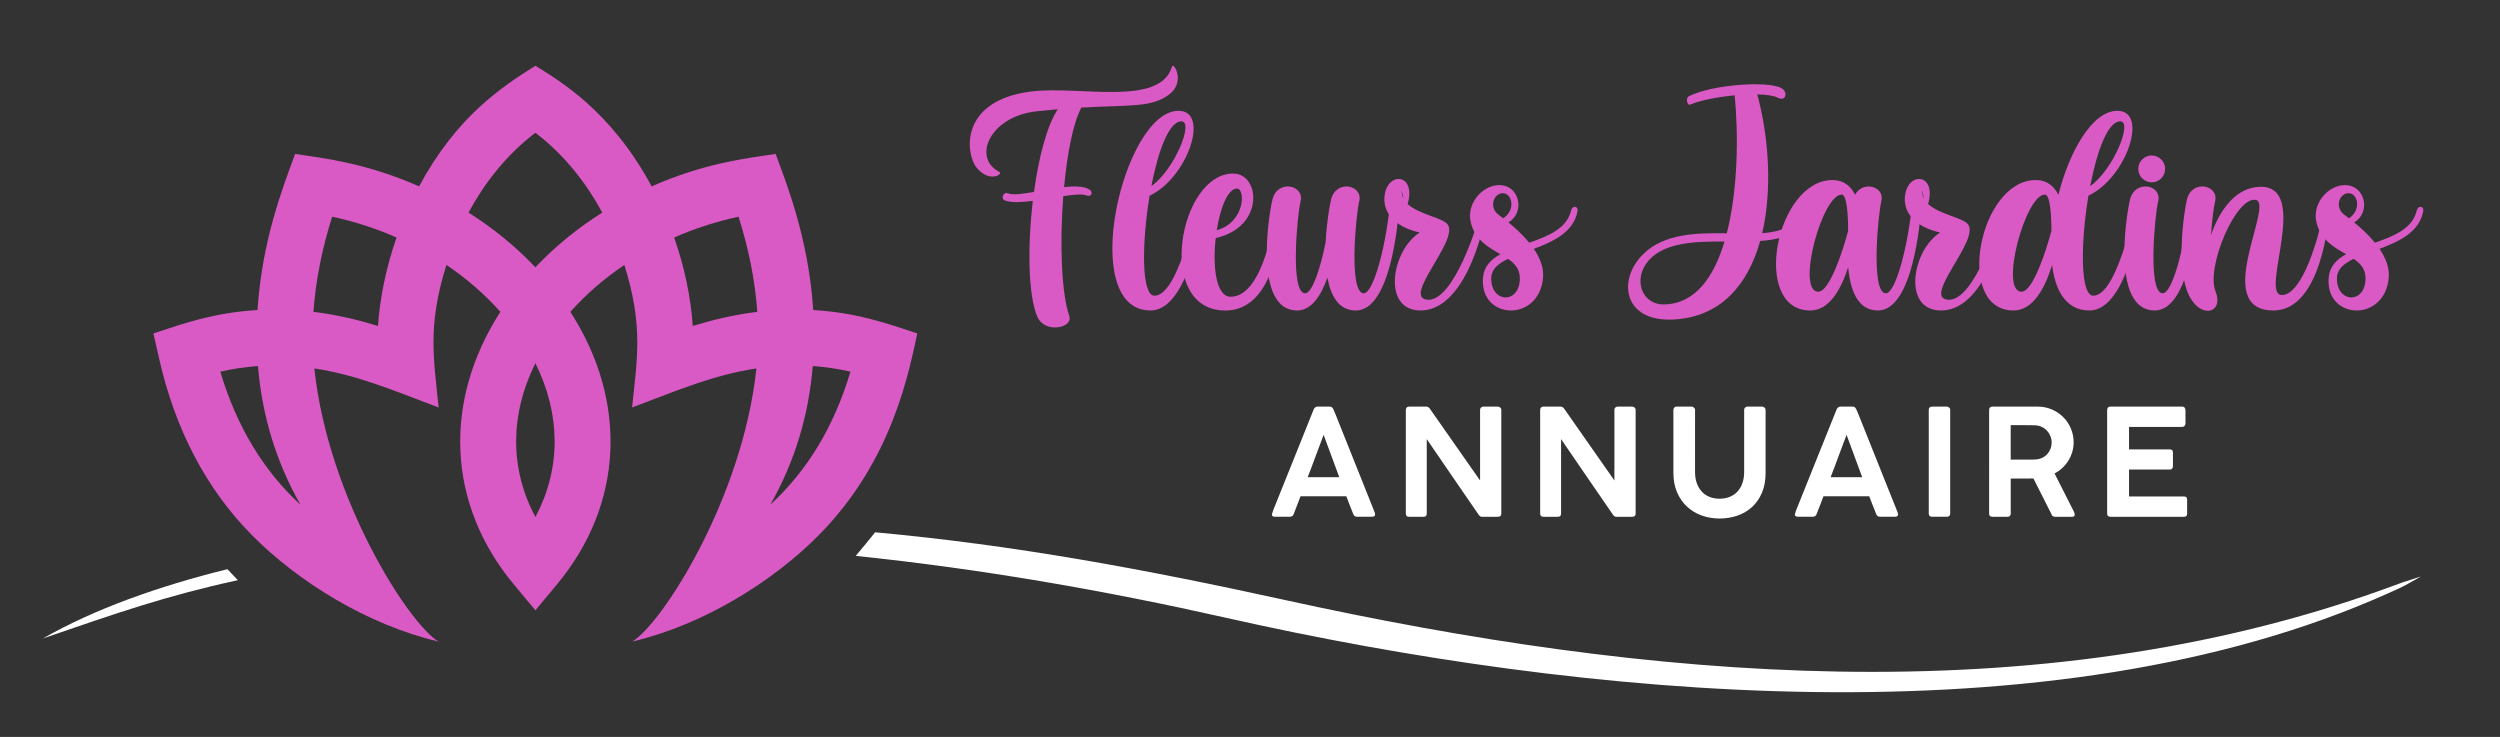
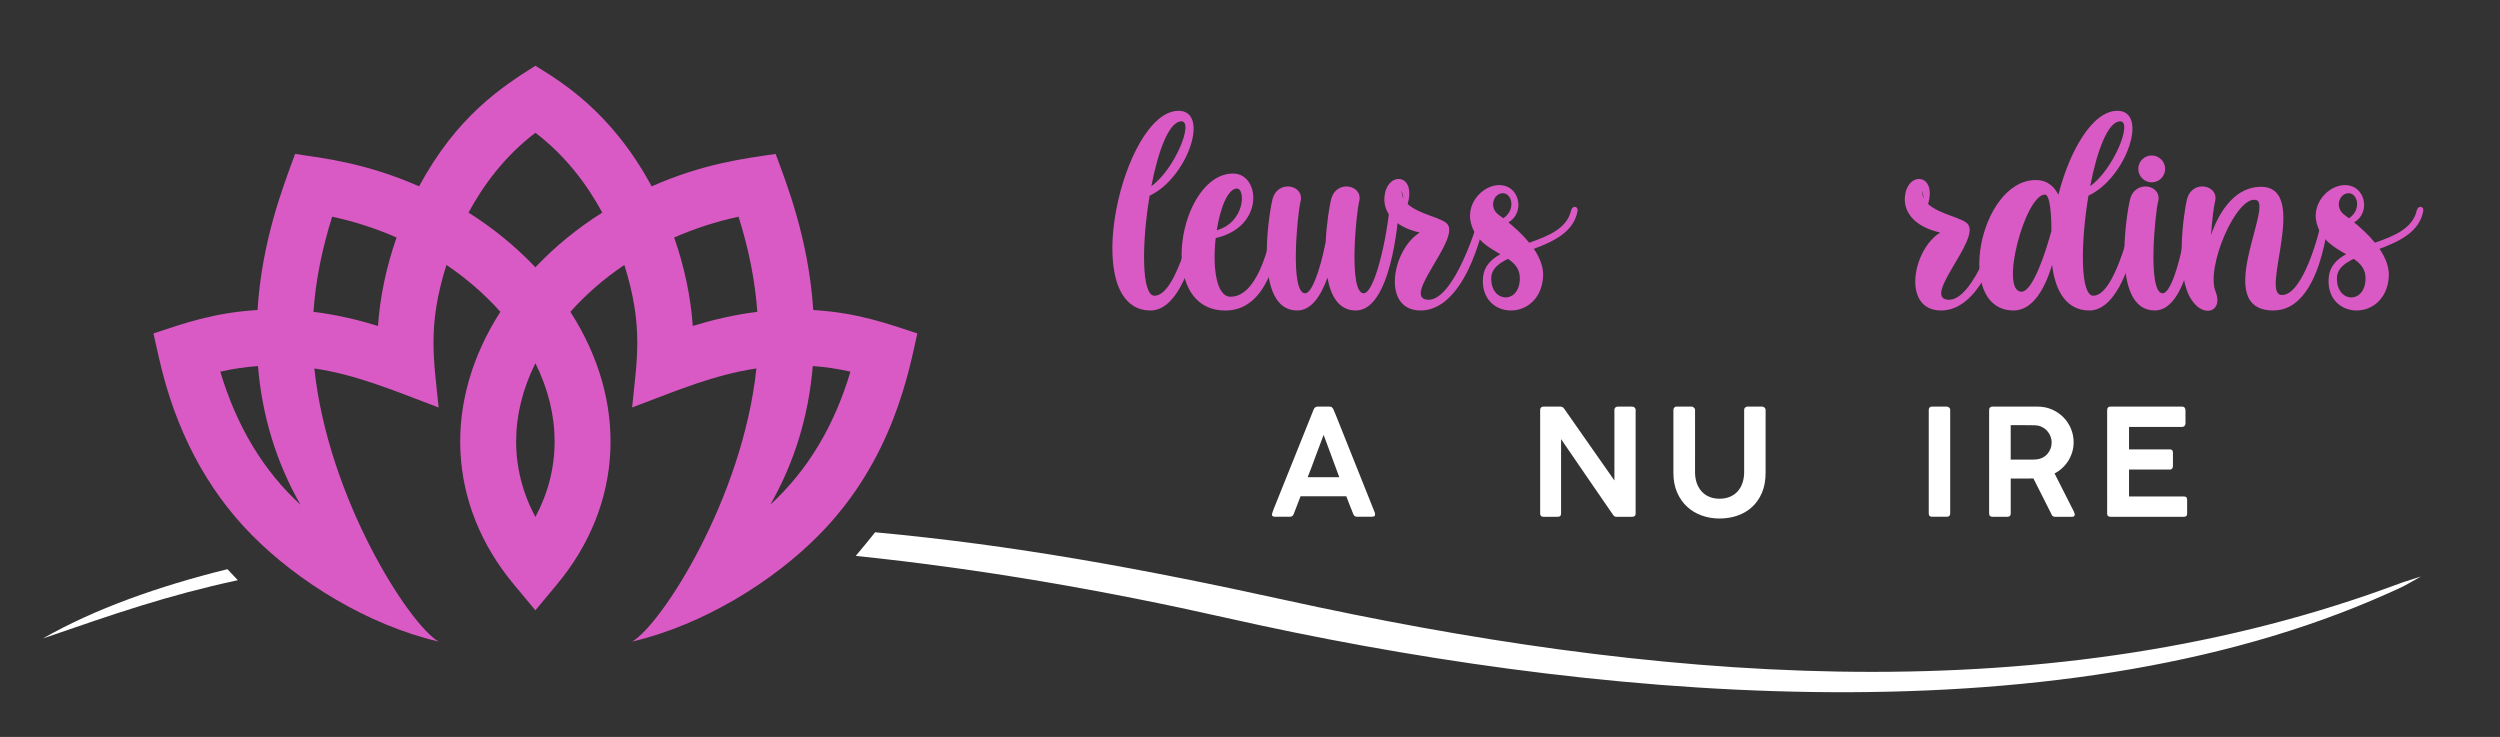
<svg xmlns="http://www.w3.org/2000/svg" version="1.1" id="Calque_1" x="0px" y="0px" width="233.224px" height="68.75px" viewBox="0 0 233.224 68.75" enable-background="new 0 0 233.224 68.75" xml:space="preserve">
  <rect x="0" y="0" width="233.224" height="68.75" fill="#333333" stroke="none" />
  <g>
-     <path fill="#DA5AC5" d="M101.352,18.227c-0.395-0.151-1.202-0.072-2.159,0.072c-0.336,4.333-0.186,9.013,0.561,11.185   c0.383,1.112-2.29,1.668-2.979,0.068c-0.856-1.984-0.929-6.521-0.422-10.814c-1.016,0.129-1.952,0.178-2.553-0.014   c-0.517-0.166-0.188-0.869,0.227-0.691c0.438,0.188,1.36,0.06,2.434-0.129c0.442-3.226,1.212-6.201,2.223-7.713   c-0.622,0.053-1.282,0.116-1.987,0.193c-4.392,0.482-6.018,4.369-3.46,5.656c0.372,0.188-0.915,1.067-2.134-0.406   c-0.975-1.178-1.728-6.215,5.063-7.095c4.476-0.58,12.061,1.467,13.175-2.337c0.133-0.454,1.296,1.453-0.288,2.625   c-1.654,1.224-3.551,0.946-8.174,1.209c-0.767,1.434-1.318,4.279-1.611,7.415c0.912-0.095,1.736-0.086,2.278,0.176   C102.037,17.864,101.865,18.423,101.352,18.227z" />
    <path fill="#DA5AC5" d="M112.279,18.804c0,0.644-1.219,10.16-4.944,10.16c-6.875,0-2.574-18.626,2.607-18.626   c2.974,0,0.84,6.267-2.693,7.913c-0.741,4.414-0.775,9.311,0.441,9.336c2.139,0.045,3.844-7.699,3.935-8.805   C111.671,18.216,112.279,18.161,112.279,18.804z M107.41,17.363c2.166-1.535,3.997-6.043,2.804-6.043   C109.052,11.32,108.04,14.101,107.41,17.363z" />
    <path fill="#DA5AC5" d="M119.564,19.385c0.004,2.845-0.813,9.584-5.25,9.584c-6.604,0-4.334-12.779,0.723-12.779   c2.549,0,2.957,4.997-1.625,6.016c-0.299,2.658,0.025,5.476,1.394,5.476c3.167,0,4.183-7.744,4.194-8.286   C119.01,18.854,119.563,18.7,119.564,19.385z M113.51,21.48c2.665-0.751,2.687-3.89,1.888-3.89   C114.539,17.59,113.839,19.396,113.51,21.48z" />
    <path fill="#DA5AC5" d="M130.522,19.324c-0.097,1.408-0.79,9.641-4.041,9.641c-1.581,0-2.333-1.341-2.644-3.064   c-0.607,1.707-1.507,3.064-2.826,3.064c-4.109,0-2.632-9.049-2.303-10.363c0.474-1.896,3.025-1.354,2.618,0.203   c-0.284,1.092-1.016,8.557,0.43,8.557c0.612,0,1.369-2.039,1.917-4.781c0.084-1.833,0.379-3.475,0.505-3.979   c0.474-1.896,3.025-1.354,2.618,0.203c-0.284,1.092-1.016,8.557,0.43,8.557c0.835,0,1.941-3.793,2.416-7.993   C129.73,18.583,130.58,18.49,130.522,19.324z" />
    <path fill="#DA5AC5" d="M138.693,19.322c-0.271,2.551-2.212,9.776-6.276,9.641c-3.549-0.118-2.533-5.699,0.032-7.268   c-2.512-0.565-3.619-2.07-3.227-3.75c0.459-1.965,2.887-1.625,2.096,1.084c1.051,0.986,3.281,1.273,3.74,1.918   c1.048,1.476-4.199,6.706-1.953,7.01c2.493,0.338,4.91-7.349,5.105-8.687C138.265,18.891,138.738,18.895,138.693,19.322z    M130.933,18.531l-0.165-0.744C130.759,18.066,130.821,18.312,130.933,18.531z" />
    <path fill="#DA5AC5" d="M147.168,19.698c-0.362,1.951-2.231,2.824-4.078,3.515c0.558,0.821,0.938,1.734,0.862,2.667   c-0.338,4.245-5.977,3.986-5.599-0.022c0.095-1.01,0.735-1.654,1.621-2.144c-1.08-0.622-2.322-1.283-2.75-2.9   c-0.533-2.014,1.418-3.867,3.07-3.502c1.535,0.339,1.896,2.586,0.426,3.434c0.585,0.475,1.32,1.131,1.943,1.896   c1.777-0.62,3.512-1.317,3.901-3.007C146.681,19.132,147.257,19.216,147.168,19.698z M141.785,25.962   c0-0.864-0.465-1.376-1.102-1.813c-0.896,0.429-1.529,0.94-1.563,1.73C139.018,28.282,141.785,28.421,141.785,25.962z    M140.236,20.364c1.21-0.795,0.813-2.341-0.031-2.341c-0.856,0-1.31,1.275-0.463,1.964   C139.826,20.056,140.003,20.185,140.236,20.364z" />
-     <path fill="#DA5AC5" d="M168.594,18.85c0,2.739-1.9,3.451-4.386,3.628c-1.142,4.07-3.674,7.143-8.184,7.333   c-4.556,0.192-5.178-3.681-2.727-6.107c1.943-1.924,4.982-1.983,7.794-1.938c1.057-4.114,1.092-9.277,0.736-12.873   c-1.582,0.147-3.212,0.463-4.155,0.863c-0.291,0.124-0.413-0.627-0.142-0.766c2.156-1.103,7.372-1.475,8.659-0.766   c0.62,0.341,0.452,1.287-0.339,0.888c-0.383-0.193-1.078-0.287-1.913-0.305c1.079,4.011,1.405,8.892,0.457,12.943   c2.056-0.148,3.537-0.759,3.601-2.952C168.01,18.325,168.595,18.236,168.594,18.85z M160.88,22.531   c-2.742-0.009-5.522,0.069-7.033,1.72c-1.558,1.702-0.751,4.194,1.422,4.149C158.137,28.34,159.883,25.865,160.88,22.531z" />
-     <path fill="#DA5AC5" d="M179.229,19.324c-0.098,1.408-0.79,9.641-4.042,9.641c-1.871,0-2.582-1.878-2.772-4.046   c-0.651,2.048-1.751,4.046-3.536,4.046c-5.545,0-3.237-12.169,2.084-12.169c1.016,0,1.684,0.551,2.097,1.367   c0.73-1.348,2.815-0.778,2.444,0.642c-0.285,1.092-1.016,8.557,0.429,8.557c0.836,0,1.942-3.793,2.416-7.993   C178.437,18.583,179.286,18.49,179.229,19.324z M172.413,21.536c0-1.622-0.14-3.384-0.606-3.384c-1.838,0-4.273,9.061-2.18,9.061   C170.676,27.212,171.911,23.438,172.413,21.536z" />
    <path fill="#DA5AC5" d="M187.245,19.322c-0.271,2.551-2.212,9.776-6.276,9.641c-3.549-0.118-2.533-5.699,0.032-7.268   c-2.512-0.565-3.62-2.07-3.227-3.75c0.459-1.965,2.887-1.625,2.096,1.084c1.051,0.986,3.281,1.273,3.74,1.918   c1.048,1.476-4.199,6.706-1.953,7.01c2.493,0.338,4.91-7.349,5.105-8.687C186.817,18.891,187.29,18.895,187.245,19.322z    M179.485,18.531l-0.165-0.744C179.31,18.066,179.373,18.312,179.485,18.531z" />
    <path fill="#DA5AC5" d="M199.861,18.804c0,0.644-1.219,10.16-4.944,10.16c-2.128,0-3.185-1.786-3.477-4.251   c-0.644,2.117-1.754,4.251-3.599,4.251c-5.545,0-3.237-12.169,2.083-12.169c1.019,0,1.688,0.555,2.102,1.375   c1.045-4.114,3.184-7.833,5.499-7.833c2.973,0,0.839,6.267-2.693,7.913c-0.742,4.414-0.776,9.311,0.441,9.336   c2.139,0.045,3.844-7.699,3.934-8.805C199.253,18.216,199.861,18.161,199.861,18.804z M191.375,21.536   c0-1.622-0.139-3.384-0.605-3.384c-1.838,0-4.274,9.061-2.18,9.061C189.638,27.212,190.874,23.438,191.375,21.536z M194.992,17.363   c2.167-1.535,3.997-6.043,2.804-6.043C196.635,11.32,195.623,14.101,194.992,17.363z" />
    <path fill="#DA5AC5" d="M205.057,19.324c-0.097,1.409-0.79,9.641-4.041,9.641c-4.109,0-2.632-9.048-2.304-10.363   c0.475-1.896,3.025-1.354,2.619,0.203c-0.284,1.093-1.016,8.557,0.43,8.557c0.835,0,1.941-3.793,2.415-7.993   C204.265,18.583,205.115,18.49,205.057,19.324z M199.479,15.756c0-0.692,0.561-1.253,1.253-1.253c0.691,0,1.253,0.561,1.253,1.253   s-0.562,1.253-1.253,1.253C200.04,17.009,199.479,16.448,199.479,15.756z" />
    <path fill="#DA5AC5" d="M217.3,19.877c-0.067,0.508-0.722,9.089-5.215,9.087c-5.803-0.002,0.069-9.906-1.62-10.308   c-1.819-0.434-4.701,6.246-3.778,8.53c0.005,0.013,0.007,0.026,0.012,0.039c0.717,1.812-1.074,2.509-2.244,0.758   c-1.619-2.424-0.694-8.335-0.433-9.382c0.474-1.896,3.025-1.354,2.619,0.203c-0.105,0.403-0.278,1.675-0.378,3.119   c0.808-2.33,2.327-4.496,4.648-4.496c4.605,0-0.09,9.961,1.919,10.092c1.941,0.126,3.567-5.577,3.884-7.676   C216.807,19.214,217.368,19.369,217.3,19.877z" />
    <path fill="#DA5AC5" d="M226.063,19.698c-0.362,1.951-2.231,2.824-4.078,3.515c0.558,0.821,0.938,1.734,0.862,2.667   c-0.338,4.245-5.977,3.986-5.599-0.022c0.095-1.01,0.735-1.654,1.621-2.144c-1.08-0.622-2.322-1.283-2.75-2.9   c-0.533-2.014,1.418-3.867,3.07-3.502c1.535,0.339,1.896,2.586,0.426,3.434c0.585,0.475,1.32,1.131,1.944,1.896   c1.776-0.62,3.511-1.317,3.9-3.007C225.577,19.132,226.152,19.216,226.063,19.698z M220.68,25.962c0-0.864-0.465-1.376-1.102-1.813   c-0.896,0.429-1.529,0.94-1.563,1.73C217.914,28.282,220.68,28.421,220.68,25.962z M219.132,20.364   c1.21-0.795,0.813-2.341-0.031-2.341c-0.856,0-1.31,1.275-0.463,1.964C218.721,20.056,218.898,20.185,219.132,20.364z" />
  </g>
  <g>
    <path fill="#FFFFFF" d="M118.665,47.952c0.023-0.093,0.05-0.178,0.08-0.256c0.029-0.079,0.056-0.15,0.079-0.215l3.729-9.287   c0.015-0.05,0.053-0.106,0.114-0.169c0.063-0.062,0.146-0.093,0.253-0.093h1.114c0.11,0,0.19,0.027,0.238,0.082   c0.049,0.056,0.084,0.104,0.107,0.146l0.229,0.539l3.653,9.141c0,0.015,0.004,0.038,0.011,0.073   c0.007,0.034,0.011,0.063,0.011,0.086c0,0.139-0.102,0.208-0.305,0.208h-1.363c-0.102,0-0.18-0.021-0.235-0.063   c-0.056-0.041-0.102-0.105-0.139-0.193l-0.124-0.318c-0.088-0.222-0.176-0.443-0.264-0.664c-0.087-0.222-0.173-0.445-0.256-0.672   h-4.27c-0.12,0.323-0.236,0.627-0.35,0.91c-0.112,0.284-0.208,0.532-0.287,0.744c-0.064,0.171-0.185,0.256-0.359,0.256h-1.384   c-0.088,0-0.158-0.016-0.211-0.049c-0.054-0.032-0.08-0.08-0.08-0.145C118.658,47.986,118.66,47.966,118.665,47.952z    M123.481,40.568c-0.249,0.637-0.497,1.297-0.744,1.979s-0.494,1.34-0.744,1.972h2.948L123.481,40.568z" />
-     <path fill="#FFFFFF" d="M131.148,38.243c0-0.088,0.026-0.161,0.079-0.221c0.054-0.061,0.129-0.09,0.226-0.09h1.592   c0.064,0,0.125,0.015,0.183,0.045c0.058,0.029,0.109,0.076,0.156,0.142c0.789,1.126,1.57,2.243,2.346,3.353   c0.774,1.109,1.557,2.227,2.346,3.353v-6.63c0.014-0.082,0.049-0.146,0.104-0.193c0.056-0.046,0.122-0.068,0.201-0.068h1.335   c0.093,0,0.172,0.027,0.239,0.082c0.066,0.056,0.101,0.13,0.101,0.222v9.688c0,0.189-0.109,0.284-0.325,0.284h-1.502   c-0.102,0-0.196-0.063-0.284-0.187c-0.812-1.177-1.62-2.352-2.425-3.526c-0.806-1.174-1.611-2.352-2.419-3.532v6.94   c0,0.102-0.024,0.178-0.072,0.229c-0.049,0.051-0.131,0.076-0.246,0.076h-1.328c-0.106,0-0.184-0.026-0.232-0.079   c-0.048-0.054-0.072-0.126-0.072-0.219V38.243z" />
    <path fill="#FFFFFF" d="M143.679,38.243c0-0.088,0.026-0.161,0.079-0.221c0.054-0.061,0.129-0.09,0.226-0.09h1.592   c0.064,0,0.125,0.015,0.183,0.045c0.058,0.029,0.109,0.076,0.156,0.142c0.789,1.126,1.57,2.243,2.346,3.353   c0.774,1.109,1.557,2.227,2.346,3.353v-6.63c0.014-0.082,0.049-0.146,0.104-0.193c0.056-0.046,0.122-0.068,0.201-0.068h1.335   c0.093,0,0.172,0.027,0.239,0.082c0.066,0.056,0.101,0.13,0.101,0.222v9.688c0,0.189-0.109,0.284-0.325,0.284h-1.502   c-0.102,0-0.196-0.063-0.284-0.187c-0.812-1.177-1.62-2.352-2.425-3.526c-0.806-1.174-1.611-2.352-2.419-3.532v6.94   c0,0.102-0.024,0.178-0.072,0.229c-0.049,0.051-0.131,0.076-0.246,0.076h-1.328c-0.106,0-0.184-0.026-0.232-0.079   c-0.048-0.054-0.072-0.126-0.072-0.219V38.243z" />
    <path fill="#FFFFFF" d="M158.129,44.035c0,0.388,0.055,0.736,0.166,1.045c0.11,0.31,0.267,0.571,0.467,0.785   c0.201,0.215,0.44,0.379,0.72,0.492c0.279,0.112,0.589,0.169,0.931,0.169c0.36,0,0.683-0.06,0.969-0.18s0.527-0.289,0.724-0.509   c0.195-0.219,0.346-0.481,0.449-0.789c0.104-0.307,0.156-0.645,0.156-1.014v-5.799c0-0.083,0.029-0.154,0.089-0.214   c0.061-0.061,0.136-0.09,0.228-0.09h1.338c0.097,0,0.179,0.029,0.245,0.09c0.066,0.06,0.1,0.131,0.1,0.214v5.875   c0,0.715-0.115,1.339-0.346,1.872s-0.541,0.977-0.933,1.332c-0.393,0.355-0.849,0.62-1.369,0.796   c-0.521,0.175-1.072,0.263-1.652,0.263c-0.581,0-1.132-0.094-1.653-0.28c-0.521-0.187-0.977-0.46-1.369-0.82   c-0.392-0.359-0.702-0.805-0.933-1.335s-0.346-1.14-0.346-1.827v-5.875c0-0.073,0.026-0.143,0.079-0.208   c0.053-0.064,0.121-0.096,0.204-0.096h1.412c0.069,0,0.141,0.029,0.214,0.09c0.074,0.06,0.111,0.131,0.111,0.214V44.035z" />
-     <path fill="#FFFFFF" d="M167.449,47.952c0.023-0.093,0.05-0.178,0.08-0.256c0.029-0.079,0.056-0.15,0.079-0.215l3.729-9.287   c0.015-0.05,0.053-0.106,0.114-0.169c0.063-0.062,0.146-0.093,0.253-0.093h1.114c0.11,0,0.19,0.027,0.238,0.082   c0.049,0.056,0.084,0.104,0.107,0.146l0.229,0.539l3.653,9.141c0,0.015,0.004,0.038,0.011,0.073   c0.007,0.034,0.011,0.063,0.011,0.086c0,0.139-0.102,0.208-0.305,0.208H175.4c-0.102,0-0.18-0.021-0.235-0.063   c-0.056-0.041-0.102-0.105-0.139-0.193l-0.124-0.318c-0.088-0.222-0.176-0.443-0.264-0.664c-0.087-0.222-0.173-0.445-0.256-0.672   h-4.27c-0.12,0.323-0.236,0.627-0.35,0.91c-0.112,0.284-0.208,0.532-0.287,0.744c-0.064,0.171-0.185,0.256-0.359,0.256h-1.384   c-0.088,0-0.158-0.016-0.211-0.049c-0.054-0.032-0.08-0.08-0.08-0.145C167.442,47.986,167.444,47.966,167.449,47.952z    M172.265,40.568c-0.249,0.637-0.497,1.297-0.744,1.979s-0.494,1.34-0.744,1.972h2.948L172.265,40.568z" />
    <path fill="#FFFFFF" d="M179.932,38.236c0-0.083,0.025-0.154,0.076-0.214c0.05-0.061,0.126-0.09,0.228-0.09h1.372   c0.078,0,0.151,0.027,0.221,0.082c0.069,0.056,0.104,0.13,0.104,0.222v9.667c0,0.203-0.108,0.305-0.324,0.305h-1.372   c-0.202,0-0.304-0.102-0.304-0.305V38.236z" />
    <path fill="#FFFFFF" d="M185.565,38.257c0-0.217,0.102-0.324,0.305-0.324h4.234c0.466,0,0.902,0.087,1.308,0.262   c0.406,0.176,0.761,0.414,1.063,0.713c0.303,0.301,0.54,0.653,0.713,1.059c0.173,0.406,0.26,0.838,0.26,1.295   c0,0.318-0.044,0.622-0.132,0.913s-0.21,0.561-0.366,0.81c-0.157,0.249-0.344,0.475-0.561,0.675   c-0.217,0.201-0.457,0.37-0.72,0.509l1.799,3.55c0.009,0.046,0.025,0.092,0.049,0.139c0.022,0.046,0.034,0.094,0.034,0.145   c0,0.139-0.081,0.208-0.242,0.208h-1.605c-0.166,0-0.276-0.085-0.332-0.256l-1.675-3.321c-0.073,0-0.153,0.001-0.238,0.003   c-0.086,0.003-0.203,0.004-0.354,0.004c-0.149,0-0.346,0-0.588,0s-0.555,0-0.938,0v3.272c0,0.198-0.106,0.298-0.318,0.298h-1.391   c-0.093,0-0.166-0.024-0.222-0.072c-0.056-0.049-0.083-0.124-0.083-0.226V38.257z M191.398,41.271c0-0.197-0.037-0.39-0.11-0.576   c-0.074-0.187-0.178-0.354-0.312-0.5c-0.134-0.148-0.293-0.268-0.478-0.359s-0.385-0.145-0.602-0.159   c-0.162-0.005-0.319-0.008-0.475-0.011c-0.154-0.002-0.314-0.003-0.48-0.003h-1.363v3.211h1.827c0.092,0,0.179,0,0.259,0   c0.081,0,0.167-0.005,0.26-0.014c0.217-0.015,0.416-0.064,0.599-0.152c0.183-0.087,0.338-0.203,0.467-0.349   c0.129-0.145,0.229-0.311,0.301-0.497C191.363,41.675,191.398,41.479,191.398,41.271z" />
    <path fill="#FFFFFF" d="M196.575,38.265c0-0.222,0.102-0.332,0.305-0.332h6.67c0.12,0,0.206,0.033,0.257,0.1   c0.051,0.068,0.076,0.152,0.076,0.254v1.223c0,0.083-0.029,0.157-0.087,0.223c-0.058,0.064-0.145,0.097-0.26,0.097h-4.92v2.097   h3.792c0.093-0.009,0.166,0.011,0.222,0.059c0.056,0.049,0.083,0.131,0.083,0.246v1.252c0,0.083-0.023,0.157-0.069,0.222   s-0.12,0.097-0.222,0.097h-3.806v2.512h5.101c0.129,0,0.214,0.028,0.256,0.084c0.041,0.056,0.063,0.141,0.063,0.257v1.264   c0,0.194-0.102,0.292-0.305,0.292h-6.851c-0.083,0-0.155-0.023-0.215-0.069s-0.09-0.12-0.09-0.222V38.265z" />
  </g>
  <g>
    <g>
      <path fill="#DA5AC5" d="M58.977,59.851c2.744-1.593,10.31-13.357,11.588-25.48c-3.958,0.603-7.186,1.973-11.595,3.643    c0.445-4.454,1.081-7.557-0.724-13.298c-1.896,1.278-3.596,2.754-5.035,4.376c5.388,8.375,4.963,17.966-1.263,25.438l-2.001,2.407    l-2.004-2.407c-6.227-7.472-6.652-17.063-1.263-25.438c-1.439-1.622-3.14-3.098-5.032-4.376    c-1.802,5.722-1.173,8.817-0.727,13.298c-4.613-1.75-7.705-3.049-11.595-3.643c1.279,12.127,8.846,23.888,11.588,25.48    c-6.647-1.558-13.131-5.608-17.389-9.908c-4.261-4.296-7.183-9.855-8.688-16.522l-0.523-2.317c2.78-0.907,5.564-1.935,9.711-2.181    c0.417-6.467,2.35-11.415,3.506-14.562c2.654,0.393,6.588,0.83,11.566,3.023c3.52-6.535,7.697-9.263,10.85-11.251    c2.115,1.334,6.987,4.086,10.846,11.251c4.889-2.152,8.711-2.602,11.567-3.023c0.998,2.717,3.075,7.889,3.505,14.562    c4.126,0.243,6.889,1.26,9.712,2.181c-0.766,3.399-2.232,11.801-9.211,18.839C72.107,54.242,65.625,58.293,58.977,59.851z     M49.947,33.881c-2.396,4.816-2.396,9.869,0,14.353C52.34,43.75,52.338,38.697,49.947,33.881z M20.552,34.672    c1.514,5.086,4.014,9.232,7.479,12.415c-2.25-3.947-3.58-8.282-3.965-12.938C22.894,34.231,21.728,34.405,20.552,34.672z     M75.824,34.148c-0.388,4.656-1.712,8.991-3.965,12.938c3.466-3.183,5.966-7.328,7.479-12.415    C78.162,34.405,76.995,34.231,75.824,34.148z M62.893,22.158c0.96,2.744,1.552,5.571,1.734,8.25    c1.847-0.566,3.855-1.049,6.021-1.316c-0.197-2.854-0.784-5.824-1.748-8.876C66.819,20.666,64.808,21.315,62.893,22.158z     M29.242,29.091c2.165,0.267,4.175,0.75,6.021,1.316c0.183-2.678,0.772-5.505,1.734-8.25c-1.918-0.842-3.926-1.492-6.01-1.942    C30.025,23.268,29.44,26.237,29.242,29.091z M49.947,24.945l0.126-0.144c1.779-1.858,3.841-3.537,6.112-4.97    c-1.329-2.457-3.323-5.233-6.238-7.445c-2.917,2.211-4.912,4.988-6.241,7.445c2.271,1.433,4.33,3.111,6.112,4.97L49.947,24.945z" />
    </g>
  </g>
  <g>
    <path fill="#FFFFFF" d="M4,59.562c6.777-2.337,11.572-4.004,18.188-5.438c-0.34-0.355-0.667-0.698-0.975-1.025   C14.756,54.699,8.818,56.811,4,59.562z" />
    <path fill="#FFFFFF" d="M222.582,54.9c-32.855,11.871-69.139,8.438-102.617,1.094c-13.395-2.938-25.375-5.146-38.326-6.337   c-0.555,0.698-1.158,1.434-1.807,2.203c11.697,1.208,23.307,3.239,34.615,5.789c32.814,7.395,76.869,11.792,108.32-2.29   c1.791-0.801,1.373-0.619,3.086-1.58C223.412,54.561,224.984,54.033,222.582,54.9z" />
  </g>
</svg>